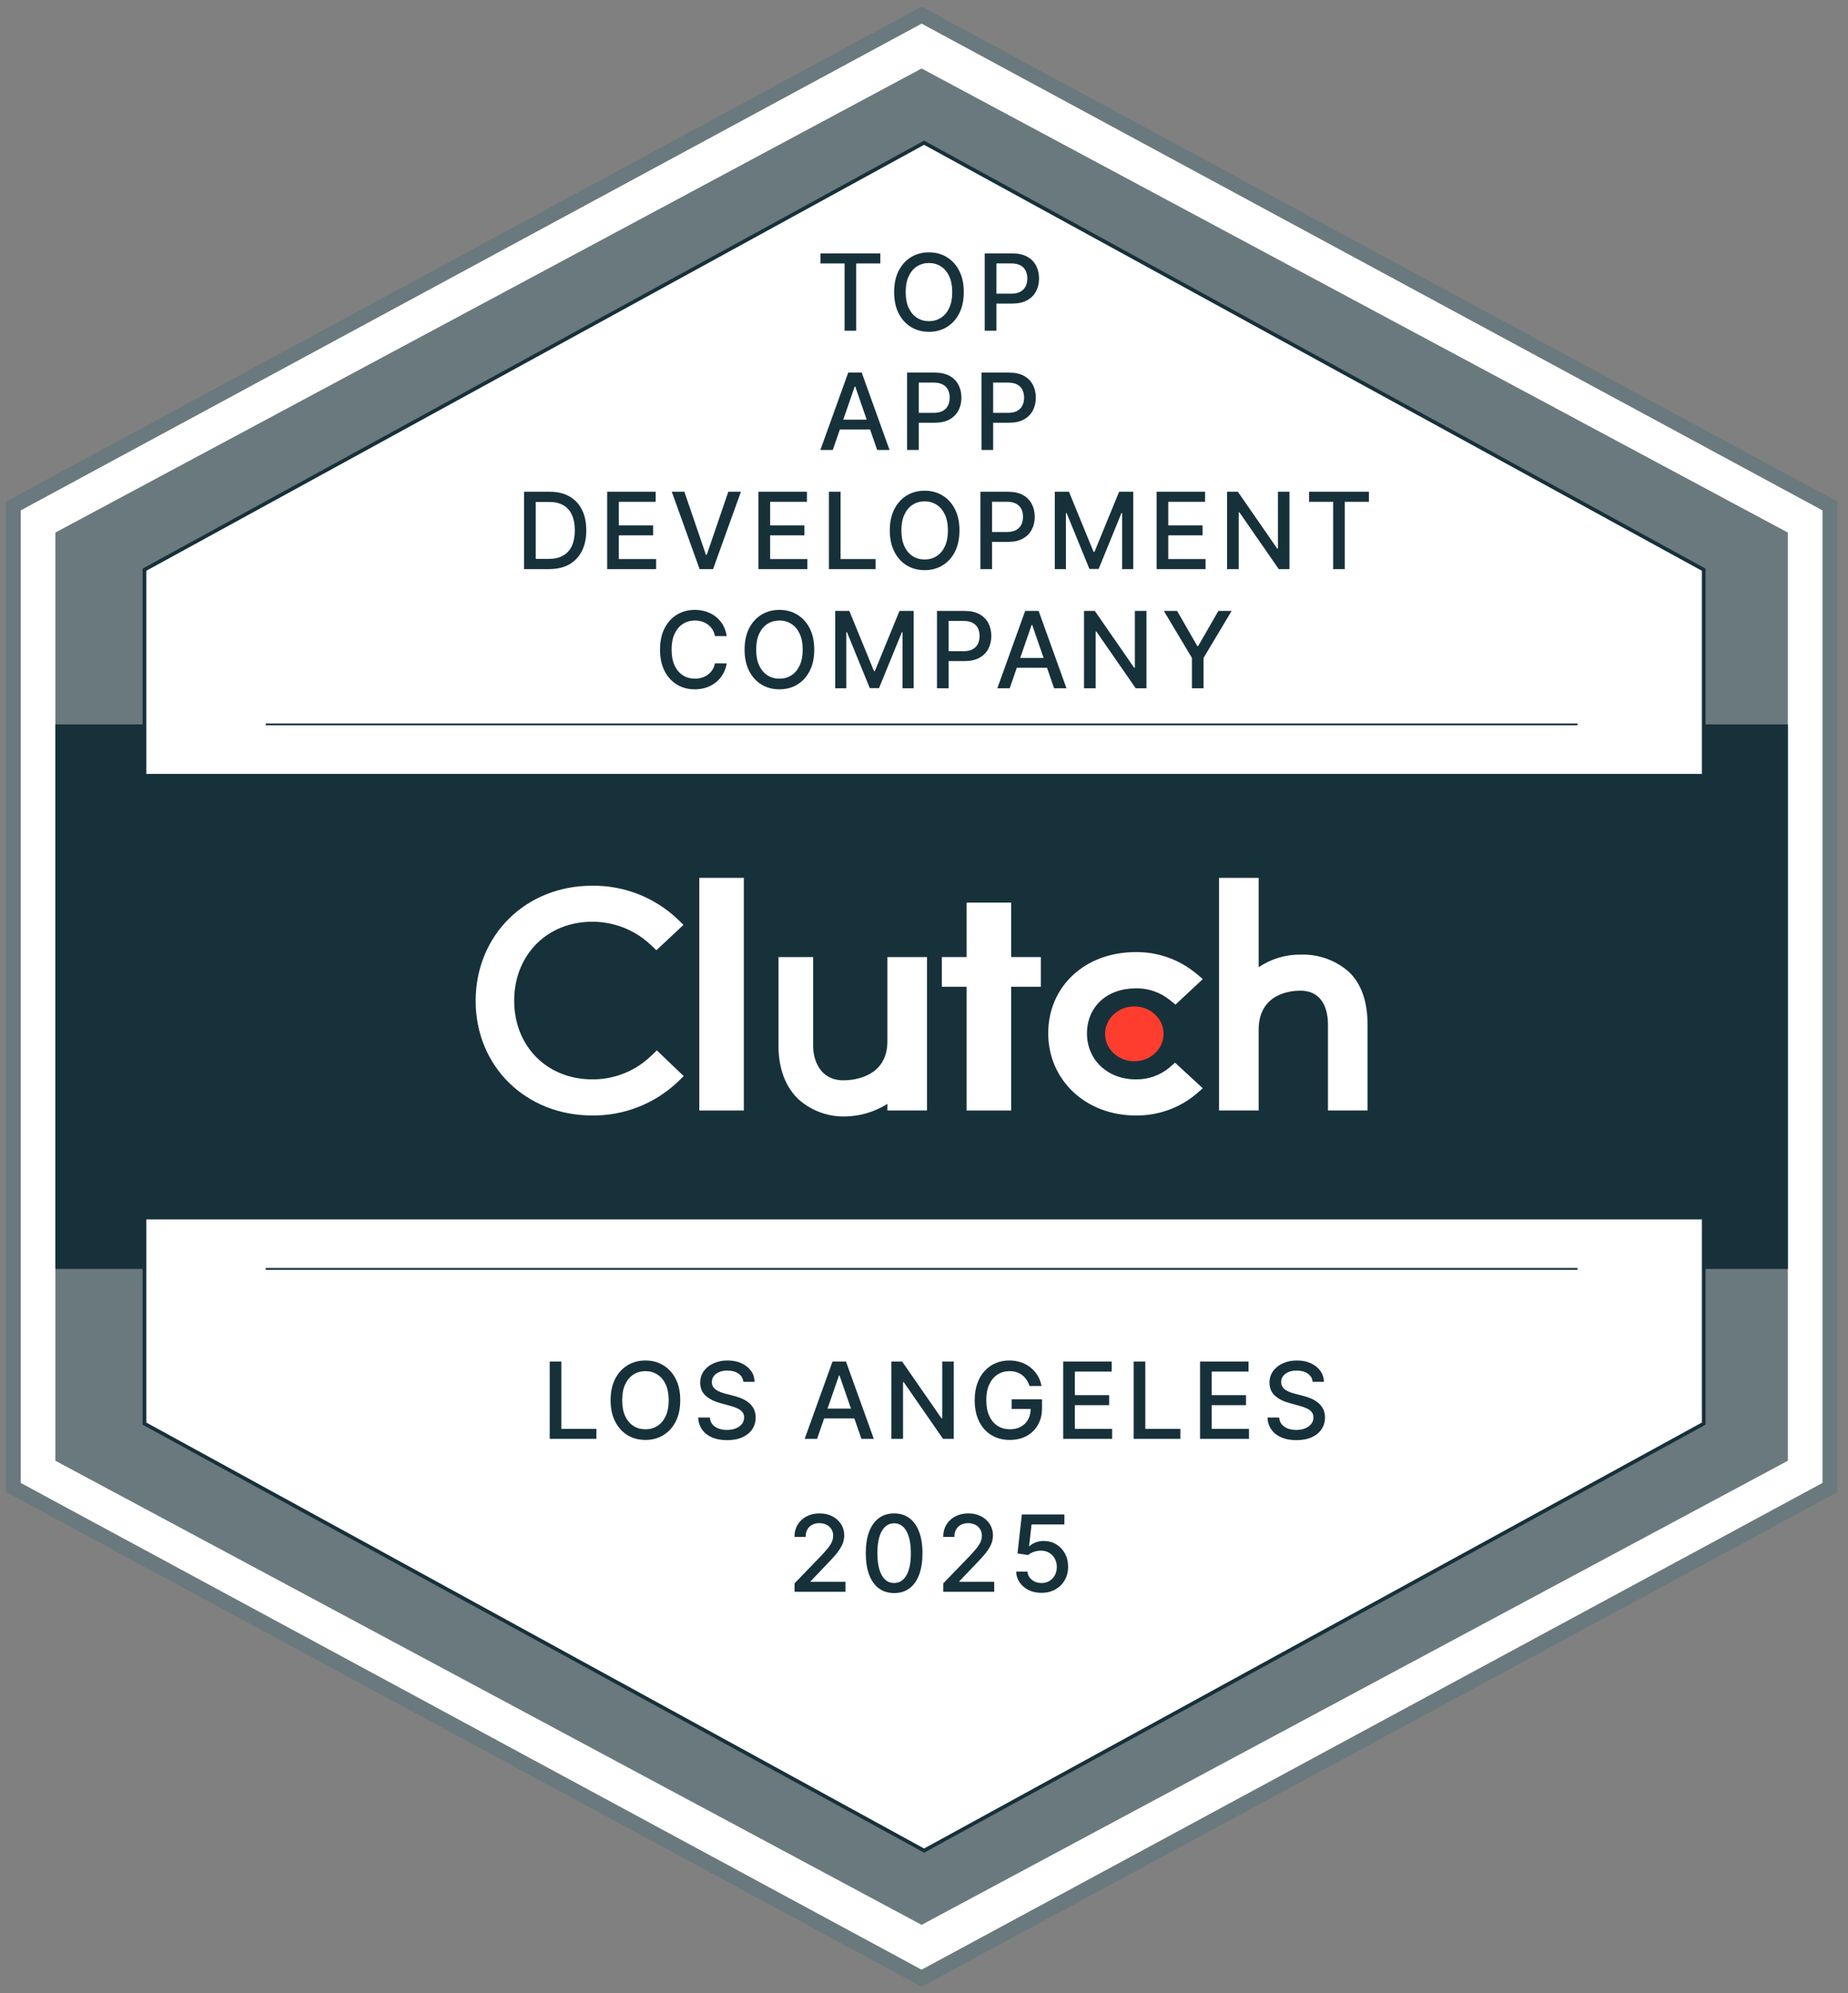
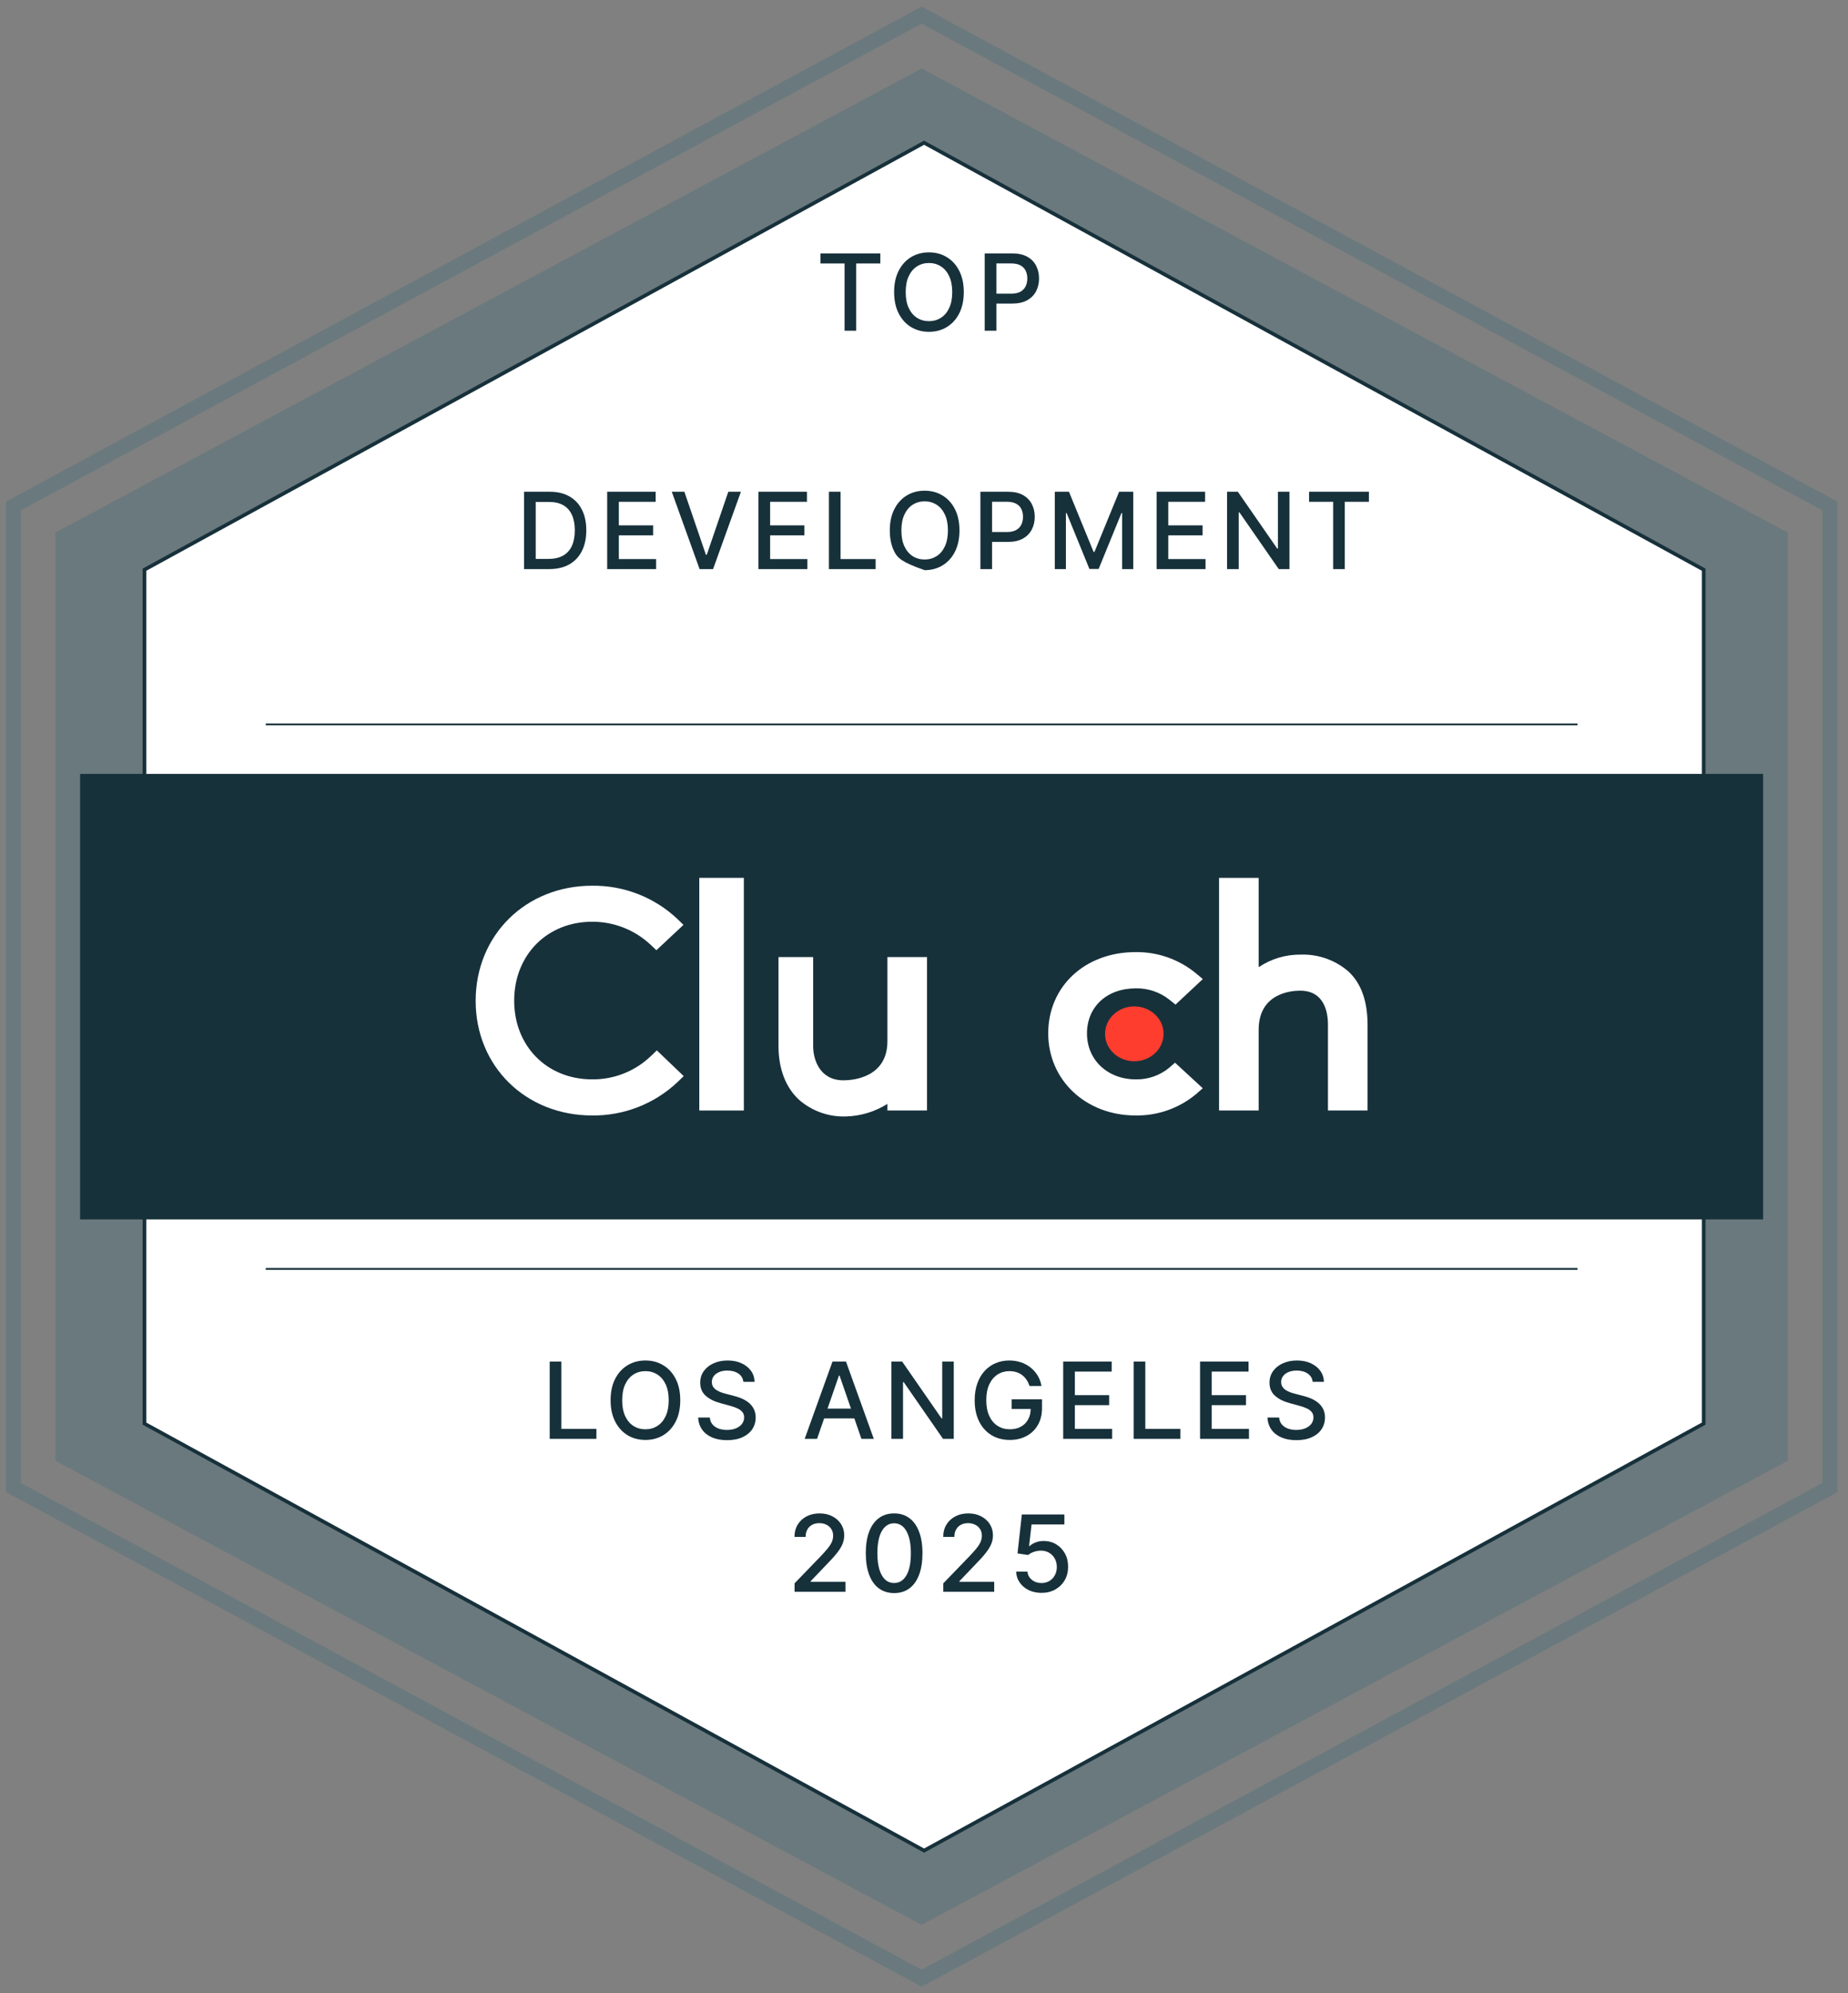
<svg xmlns="http://www.w3.org/2000/svg" width="140" height="151" viewBox="0 0 140 151" fill="none">
  <rect x="0" y="0" width="140" height="151" fill="#808080" stroke="none" />
  <g clip-path="url(#clip0_4011_353)">
-     <path d="M138.819 38.322V112.678L70.007 149.856L1.194 112.678V38.322L70.007 1.145L138.819 38.322Z" fill="white" />
    <path d="M69.819 150.5L69.557 150.357L0.444 113.018V38L0.74 37.843L69.819 0.5L70.082 0.643L139.194 38V113.038L69.819 150.5ZM1.569 112.336L69.819 149.21L138.069 112.336V38.664L69.819 1.79L1.569 38.664V112.336Z" fill="#6A797D" />
    <path d="M135.444 40.344V110.656L69.819 145.813L4.194 110.656V40.344L69.819 5.188L135.444 40.344Z" fill="#6A797D" />
-     <path d="M135.444 54.875H4.194V96.125H135.444V54.875Z" fill="#17313B" />
    <path d="M129.069 43.156V107.844L70.007 140.188L10.944 107.844V43.156L70.007 10.812L129.069 43.156Z" fill="white" stroke="#17313B" stroke-width="0.278" stroke-miterlimit="10" />
    <path d="M133.569 58.625H6.069V92.375H133.569V58.625Z" fill="#17313B" />
    <path d="M20.132 96.125H119.507" stroke="#17313B" stroke-width="0.139" stroke-miterlimit="10" />
    <path d="M20.132 54.875H119.507" stroke="#17313B" stroke-width="0.139" stroke-miterlimit="10" />
    <path d="M56.352 66.5H52.977V84.125H56.352V66.5Z" fill="white" />
    <path d="M67.228 78.875C67.228 81.619 64.629 81.838 63.902 81.838C62.079 81.838 61.603 80.232 61.603 79.265V72.5H58.978V79.25C58.978 80.953 59.514 82.358 60.511 83.293C61.493 84.16 62.768 84.619 64.078 84.575C65.195 84.547 66.284 84.218 67.228 83.622V84.125H70.228V72.5H67.228V78.875Z" fill="white" />
-     <path d="M76.603 68.375H73.228V72.5H71.353V74.75H73.228V84.125H76.603V74.75H78.853V72.5H76.603V68.375Z" fill="white" />
    <path d="M88.57 80.893C87.86 81.472 86.969 81.782 86.053 81.767C83.915 81.767 82.347 80.3 82.347 78.286C82.347 76.272 83.847 74.87 86.053 74.87C86.972 74.853 87.868 75.157 88.588 75.728L89.053 76.103L91.122 74.168L90.604 73.734C89.32 72.674 87.699 72.103 86.033 72.125C82.197 72.125 79.411 74.717 79.411 78.275C79.411 81.834 82.265 84.5 86.033 84.5C87.707 84.526 89.335 83.95 90.62 82.876L91.118 82.438L89.018 80.503L88.568 80.893H88.57Z" fill="white" />
    <path d="M102.156 73.594C101.156 72.729 99.867 72.272 98.545 72.315C97.409 72.301 96.296 72.633 95.353 73.268V66.5H92.353V84.125H95.353V78.013C95.353 75.268 97.764 75.046 98.492 75.046C100.314 75.046 100.603 76.654 100.603 77.622V84.125H103.603V77.638C103.603 75.935 103.168 74.532 102.156 73.594Z" fill="white" />
    <path d="M85.933 80.394C87.158 80.394 88.15 79.464 88.15 78.317C88.15 77.169 87.158 76.239 85.933 76.239C84.709 76.239 83.717 77.169 83.717 78.317C83.717 79.464 84.709 80.394 85.933 80.394Z" fill="#FF3D2E" />
    <path d="M49.276 80.033C48.085 81.161 46.5 81.783 44.858 81.765C41.439 81.765 38.953 79.253 38.953 75.803C38.953 72.353 41.439 69.825 44.858 69.825C46.49 69.817 48.065 70.432 49.261 71.543L49.726 71.982L51.778 70.063L51.328 69.624C49.582 67.972 47.261 67.067 44.858 67.096C39.822 67.096 36.035 70.846 36.035 75.818C36.035 80.79 39.837 84.5 44.858 84.5C47.269 84.528 49.597 83.614 51.346 81.954L51.796 81.519L49.76 79.57L49.276 80.035V80.033Z" fill="white" />
    <path d="M62.157 19.958V19.197H66.691V19.958H64.863V25.056H63.982V19.958H62.157ZM73.014 22.126C73.014 22.752 72.899 23.29 72.67 23.74C72.442 24.188 72.128 24.533 71.729 24.775C71.333 25.016 70.882 25.136 70.376 25.136C69.869 25.136 69.416 25.016 69.017 24.775C68.621 24.533 68.308 24.187 68.079 23.737C67.85 23.287 67.736 22.75 67.736 22.126C67.736 21.501 67.85 20.964 68.079 20.516C68.308 20.066 68.621 19.721 69.017 19.48C69.416 19.238 69.869 19.117 70.376 19.117C70.882 19.117 71.333 19.238 71.729 19.48C72.128 19.721 72.442 20.066 72.67 20.516C72.899 20.964 73.014 21.501 73.014 22.126ZM72.138 22.126C72.138 21.65 72.061 21.248 71.907 20.922C71.754 20.594 71.544 20.346 71.277 20.178C71.012 20.009 70.712 19.924 70.376 19.924C70.039 19.924 69.737 20.009 69.472 20.178C69.207 20.346 68.997 20.594 68.843 20.922C68.69 21.248 68.614 21.65 68.614 22.126C68.614 22.603 68.69 23.006 68.843 23.334C68.997 23.66 69.207 23.908 69.472 24.077C69.737 24.245 70.039 24.329 70.376 24.329C70.712 24.329 71.012 24.245 71.277 24.077C71.544 23.908 71.754 23.66 71.907 23.334C72.061 23.006 72.138 22.603 72.138 22.126ZM74.599 25.056V19.197H76.687C77.143 19.197 77.521 19.28 77.82 19.446C78.12 19.612 78.344 19.839 78.492 20.127C78.641 20.413 78.716 20.735 78.716 21.094C78.716 21.454 78.64 21.778 78.49 22.066C78.341 22.352 78.116 22.579 77.814 22.747C77.515 22.913 77.138 22.996 76.684 22.996H75.248V22.247H76.604C76.892 22.247 77.126 22.197 77.305 22.098C77.484 21.997 77.616 21.859 77.7 21.686C77.784 21.512 77.826 21.315 77.826 21.094C77.826 20.872 77.784 20.676 77.7 20.504C77.616 20.333 77.484 20.198 77.302 20.101C77.123 20.004 76.887 19.955 76.593 19.955H75.483V25.056H74.599Z" fill="#17313B" />
-     <path d="M63.09 34.084H62.151L64.26 28.225H65.281L67.389 34.084H66.451L64.795 29.289H64.749L63.09 34.084ZM63.247 31.789H66.291V32.533H63.247V31.789ZM68.719 34.084V28.225H70.807C71.263 28.225 71.64 28.308 71.94 28.474C72.239 28.64 72.463 28.867 72.612 29.155C72.761 29.441 72.835 29.763 72.835 30.122C72.835 30.482 72.76 30.806 72.609 31.094C72.46 31.38 72.235 31.607 71.934 31.775C71.635 31.941 71.258 32.024 70.804 32.024H69.368V31.274H70.724C71.012 31.274 71.246 31.225 71.425 31.126C71.604 31.024 71.736 30.887 71.82 30.714C71.903 30.54 71.945 30.343 71.945 30.122C71.945 29.9 71.903 29.704 71.82 29.532C71.736 29.361 71.603 29.226 71.422 29.129C71.243 29.032 71.006 28.983 70.713 28.983H69.603V34.084H68.719ZM74.355 34.084V28.225H76.443C76.899 28.225 77.276 28.308 77.576 28.474C77.875 28.64 78.099 28.867 78.248 29.155C78.397 29.441 78.471 29.763 78.471 30.122C78.471 30.482 78.396 30.806 78.245 31.094C78.096 31.38 77.871 31.607 77.57 31.775C77.271 31.941 76.894 32.024 76.44 32.024H75.004V31.274H76.36C76.648 31.274 76.882 31.225 77.061 31.126C77.24 31.024 77.372 30.887 77.456 30.714C77.54 30.54 77.582 30.343 77.582 30.122C77.582 29.9 77.54 29.704 77.456 29.532C77.372 29.361 77.239 29.226 77.058 29.129C76.879 29.032 76.642 28.983 76.349 28.983H75.239V34.084H74.355Z" fill="#17313B" />
-     <path d="M41.598 43.111H39.701V37.252H41.658C42.232 37.252 42.725 37.37 43.137 37.604C43.549 37.837 43.864 38.172 44.084 38.608C44.305 39.043 44.416 39.565 44.416 40.173C44.416 40.783 44.304 41.308 44.081 41.746C43.86 42.185 43.539 42.523 43.12 42.759C42.7 42.994 42.193 43.111 41.598 43.111ZM40.585 42.339H41.549C41.995 42.339 42.366 42.255 42.662 42.087C42.958 41.917 43.179 41.672 43.326 41.352C43.472 41.029 43.546 40.636 43.546 40.173C43.546 39.713 43.472 39.323 43.326 39.003C43.181 38.683 42.964 38.439 42.676 38.273C42.388 38.108 42.031 38.025 41.604 38.025H40.585V42.339ZM45.998 43.111V37.252H49.671V38.013H46.882V39.798H49.48V40.556H46.882V42.35H49.706V43.111H45.998ZM51.847 37.252L53.478 42.024H53.544L55.174 37.252H56.13L54.021 43.111H53L50.892 37.252H51.847ZM57.459 43.111V37.252H61.132V38.013H58.343V39.798H60.94V40.556H58.343V42.35H61.166V43.111H57.459ZM62.796 43.111V37.252H63.68V42.35H66.335V43.111H62.796ZM72.687 40.181C72.687 40.807 72.573 41.345 72.344 41.795C72.115 42.243 71.802 42.588 71.403 42.831C71.006 43.071 70.555 43.191 70.05 43.191C69.543 43.191 69.09 43.071 68.691 42.831C68.294 42.588 67.982 42.242 67.753 41.792C67.524 41.342 67.409 40.805 67.409 40.181C67.409 39.556 67.524 39.019 67.753 38.571C67.982 38.121 68.294 37.776 68.691 37.535C69.09 37.293 69.543 37.172 70.05 37.172C70.555 37.172 71.006 37.293 71.403 37.535C71.802 37.776 72.115 38.121 72.344 38.571C72.573 39.019 72.687 39.556 72.687 40.181ZM71.812 40.181C71.812 39.705 71.735 39.303 71.58 38.977C71.428 38.649 71.218 38.401 70.951 38.233C70.686 38.064 70.386 37.979 70.05 37.979C69.712 37.979 69.411 38.064 69.146 38.233C68.881 38.401 68.671 38.649 68.517 38.977C68.364 39.303 68.288 39.705 68.288 40.181C68.288 40.658 68.364 41.061 68.517 41.389C68.671 41.715 68.881 41.963 69.146 42.133C69.411 42.3 69.712 42.384 70.05 42.384C70.386 42.384 70.686 42.3 70.951 42.133C71.218 41.963 71.428 41.715 71.58 41.389C71.735 41.061 71.812 40.658 71.812 40.181ZM74.273 43.111V37.252H76.361C76.817 37.252 77.195 37.335 77.494 37.501C77.793 37.667 78.017 37.894 78.166 38.182C78.315 38.468 78.389 38.79 78.389 39.149C78.389 39.509 78.314 39.834 78.163 40.121C78.014 40.407 77.79 40.635 77.488 40.802C77.189 40.968 76.812 41.051 76.358 41.051H74.922V40.302H76.278C76.566 40.302 76.8 40.252 76.979 40.153C77.158 40.052 77.29 39.915 77.374 39.741C77.458 39.568 77.5 39.37 77.5 39.149C77.5 38.928 77.458 38.731 77.374 38.56C77.29 38.388 77.157 38.254 76.976 38.156C76.797 38.059 76.56 38.01 76.267 38.01H75.157V43.111H74.273ZM79.909 37.252H80.982L82.847 41.806H82.915L84.781 37.252H85.853V43.111H85.012V38.871H84.958L83.23 43.102H82.532L80.804 38.868H80.75V43.111H79.909V37.252ZM87.622 43.111V37.252H91.295V38.013H88.506V39.798H91.103V40.556H88.506V42.35H91.329V43.111H87.622ZM97.688 37.252V43.111H96.875L93.897 38.814H93.843V43.111H92.959V37.252H93.777L96.758 41.555H96.812V37.252H97.688ZM99.171 38.013V37.252H103.705V38.013H101.878V43.111H100.996V38.013H99.171Z" fill="#17313B" />
-     <path d="M55.056 48.185H54.163C54.129 47.995 54.065 47.827 53.971 47.682C53.878 47.537 53.763 47.414 53.628 47.313C53.493 47.212 53.341 47.135 53.173 47.084C53.007 47.032 52.831 47.007 52.644 47.007C52.306 47.007 52.004 47.092 51.737 47.261C51.472 47.431 51.262 47.68 51.108 48.008C50.955 48.336 50.879 48.736 50.879 49.209C50.879 49.686 50.955 50.089 51.108 50.417C51.262 50.745 51.473 50.992 51.74 51.16C52.007 51.328 52.307 51.412 52.641 51.412C52.826 51.412 53.002 51.387 53.167 51.338C53.335 51.286 53.487 51.211 53.622 51.112C53.758 51.013 53.872 50.891 53.966 50.748C54.061 50.603 54.127 50.438 54.163 50.251L55.056 50.254C55.008 50.541 54.915 50.807 54.778 51.049C54.643 51.289 54.468 51.497 54.255 51.672C54.043 51.846 53.801 51.98 53.528 52.076C53.255 52.171 52.958 52.219 52.635 52.219C52.128 52.219 51.676 52.099 51.279 51.858C50.883 51.616 50.57 51.27 50.341 50.82C50.114 50.37 50.001 49.833 50.001 49.209C50.001 48.584 50.115 48.047 50.344 47.599C50.573 47.149 50.886 46.804 51.282 46.563C51.679 46.321 52.13 46.2 52.635 46.2C52.946 46.2 53.236 46.245 53.505 46.334C53.776 46.422 54.019 46.552 54.234 46.724C54.45 46.893 54.628 47.101 54.769 47.347C54.91 47.591 55.006 47.871 55.056 48.185ZM61.686 49.209C61.686 49.835 61.571 50.373 61.342 50.823C61.114 51.271 60.8 51.616 60.401 51.858C60.005 52.099 59.553 52.219 59.048 52.219C58.541 52.219 58.088 52.099 57.689 51.858C57.293 51.616 56.98 51.27 56.751 50.82C56.522 50.37 56.408 49.833 56.408 49.209C56.408 48.584 56.522 48.047 56.751 47.599C56.98 47.149 57.293 46.804 57.689 46.563C58.088 46.321 58.541 46.2 59.048 46.2C59.553 46.2 60.005 46.321 60.401 46.563C60.8 46.804 61.114 47.149 61.342 47.599C61.571 48.047 61.686 48.584 61.686 49.209ZM60.81 49.209C60.81 48.733 60.733 48.331 60.578 48.005C60.426 47.677 60.216 47.429 59.949 47.261C59.684 47.092 59.384 47.007 59.048 47.007C58.711 47.007 58.409 47.092 58.144 47.261C57.879 47.429 57.669 47.677 57.515 48.005C57.362 48.331 57.286 48.733 57.286 49.209C57.286 49.686 57.362 50.089 57.515 50.417C57.669 50.743 57.879 50.991 58.144 51.16C58.409 51.328 58.711 51.412 59.048 51.412C59.384 51.412 59.684 51.328 59.949 51.16C60.216 50.991 60.426 50.743 60.578 50.417C60.733 50.089 60.81 49.686 60.81 49.209ZM63.271 46.28H64.344L66.209 50.834H66.278L68.143 46.28H69.215V52.139H68.374V47.899H68.32L66.592 52.13H65.894L64.166 47.896H64.112V52.139H63.271V46.28ZM70.984 52.139V46.28H73.072C73.528 46.28 73.906 46.363 74.205 46.529C74.504 46.695 74.728 46.922 74.877 47.21C75.026 47.496 75.1 47.818 75.1 48.177C75.1 48.537 75.025 48.861 74.874 49.149C74.726 49.435 74.501 49.662 74.199 49.83C73.9 49.996 73.523 50.079 73.069 50.079H71.633V49.33H72.989C73.277 49.33 73.511 49.28 73.69 49.181C73.869 49.08 74.001 48.942 74.085 48.769C74.169 48.595 74.211 48.398 74.211 48.177C74.211 47.956 74.169 47.759 74.085 47.587C74.001 47.416 73.868 47.281 73.687 47.184C73.508 47.087 73.271 47.038 72.978 47.038H71.868V52.139H70.984ZM76.493 52.139H75.555L77.663 46.28H78.685L80.793 52.139H79.855L78.198 47.344H78.153L76.493 52.139ZM76.651 49.844H79.694V50.588H76.651V49.844ZM86.851 46.28V52.139H86.038L83.061 47.842H83.006V52.139H82.122V46.28H82.94L85.921 50.583H85.975V46.28H86.851ZM88.172 46.28H89.176L90.706 48.943H90.769L92.3 46.28H93.304L91.178 49.839V52.139H90.297V49.839L88.172 46.28Z" fill="#17313B" />
+     <path d="M41.598 43.111H39.701V37.252H41.658C42.232 37.252 42.725 37.37 43.137 37.604C43.549 37.837 43.864 38.172 44.084 38.608C44.305 39.043 44.416 39.565 44.416 40.173C44.416 40.783 44.304 41.308 44.081 41.746C43.86 42.185 43.539 42.523 43.12 42.759C42.7 42.994 42.193 43.111 41.598 43.111ZM40.585 42.339H41.549C41.995 42.339 42.366 42.255 42.662 42.087C42.958 41.917 43.179 41.672 43.326 41.352C43.472 41.029 43.546 40.636 43.546 40.173C43.546 39.713 43.472 39.323 43.326 39.003C43.181 38.683 42.964 38.439 42.676 38.273C42.388 38.108 42.031 38.025 41.604 38.025H40.585V42.339ZM45.998 43.111V37.252H49.671V38.013H46.882V39.798H49.48V40.556H46.882V42.35H49.706V43.111H45.998ZM51.847 37.252L53.478 42.024H53.544L55.174 37.252H56.13L54.021 43.111H53L50.892 37.252H51.847ZM57.459 43.111V37.252H61.132V38.013H58.343V39.798H60.94V40.556H58.343V42.35H61.166V43.111H57.459ZM62.796 43.111V37.252H63.68V42.35H66.335V43.111H62.796ZM72.687 40.181C72.687 40.807 72.573 41.345 72.344 41.795C72.115 42.243 71.802 42.588 71.403 42.831C71.006 43.071 70.555 43.191 70.05 43.191C68.294 42.588 67.982 42.242 67.753 41.792C67.524 41.342 67.409 40.805 67.409 40.181C67.409 39.556 67.524 39.019 67.753 38.571C67.982 38.121 68.294 37.776 68.691 37.535C69.09 37.293 69.543 37.172 70.05 37.172C70.555 37.172 71.006 37.293 71.403 37.535C71.802 37.776 72.115 38.121 72.344 38.571C72.573 39.019 72.687 39.556 72.687 40.181ZM71.812 40.181C71.812 39.705 71.735 39.303 71.58 38.977C71.428 38.649 71.218 38.401 70.951 38.233C70.686 38.064 70.386 37.979 70.05 37.979C69.712 37.979 69.411 38.064 69.146 38.233C68.881 38.401 68.671 38.649 68.517 38.977C68.364 39.303 68.288 39.705 68.288 40.181C68.288 40.658 68.364 41.061 68.517 41.389C68.671 41.715 68.881 41.963 69.146 42.133C69.411 42.3 69.712 42.384 70.05 42.384C70.386 42.384 70.686 42.3 70.951 42.133C71.218 41.963 71.428 41.715 71.58 41.389C71.735 41.061 71.812 40.658 71.812 40.181ZM74.273 43.111V37.252H76.361C76.817 37.252 77.195 37.335 77.494 37.501C77.793 37.667 78.017 37.894 78.166 38.182C78.315 38.468 78.389 38.79 78.389 39.149C78.389 39.509 78.314 39.834 78.163 40.121C78.014 40.407 77.79 40.635 77.488 40.802C77.189 40.968 76.812 41.051 76.358 41.051H74.922V40.302H76.278C76.566 40.302 76.8 40.252 76.979 40.153C77.158 40.052 77.29 39.915 77.374 39.741C77.458 39.568 77.5 39.37 77.5 39.149C77.5 38.928 77.458 38.731 77.374 38.56C77.29 38.388 77.157 38.254 76.976 38.156C76.797 38.059 76.56 38.01 76.267 38.01H75.157V43.111H74.273ZM79.909 37.252H80.982L82.847 41.806H82.915L84.781 37.252H85.853V43.111H85.012V38.871H84.958L83.23 43.102H82.532L80.804 38.868H80.75V43.111H79.909V37.252ZM87.622 43.111V37.252H91.295V38.013H88.506V39.798H91.103V40.556H88.506V42.35H91.329V43.111H87.622ZM97.688 37.252V43.111H96.875L93.897 38.814H93.843V43.111H92.959V37.252H93.777L96.758 41.555H96.812V37.252H97.688ZM99.171 38.013V37.252H103.705V38.013H101.878V43.111H100.996V38.013H99.171Z" fill="#17313B" />
    <path d="M41.644 109V103.141H42.528V108.239H45.182V109H41.644ZM51.535 106.071C51.535 106.696 51.42 107.234 51.192 107.684C50.963 108.132 50.649 108.477 50.251 108.72C49.854 108.96 49.403 109.08 48.897 109.08C48.39 109.08 47.937 108.96 47.539 108.72C47.142 108.477 46.829 108.131 46.6 107.681C46.371 107.231 46.257 106.694 46.257 106.071C46.257 105.445 46.371 104.908 46.6 104.46C46.829 104.01 47.142 103.665 47.539 103.425C47.937 103.182 48.39 103.061 48.897 103.061C49.403 103.061 49.854 103.182 50.251 103.425C50.649 103.665 50.963 104.01 51.192 104.46C51.42 104.908 51.535 105.445 51.535 106.071ZM50.66 106.071C50.66 105.594 50.582 105.192 50.428 104.866C50.275 104.538 50.066 104.29 49.798 104.123C49.533 103.953 49.233 103.868 48.897 103.868C48.56 103.868 48.258 103.953 47.993 104.123C47.728 104.29 47.519 104.538 47.364 104.866C47.212 105.192 47.135 105.594 47.135 106.071C47.135 106.547 47.212 106.95 47.364 107.278C47.519 107.604 47.728 107.852 47.993 108.022C48.258 108.189 48.56 108.273 48.897 108.273C49.233 108.273 49.533 108.189 49.798 108.022C50.066 107.852 50.275 107.604 50.428 107.278C50.582 106.95 50.66 106.547 50.66 106.071ZM56.316 104.68C56.285 104.41 56.159 104.2 55.938 104.051C55.717 103.9 55.438 103.825 55.103 103.825C54.862 103.825 54.654 103.863 54.479 103.94C54.304 104.014 54.167 104.117 54.07 104.248C53.975 104.378 53.927 104.526 53.927 104.692C53.927 104.831 53.959 104.951 54.024 105.052C54.091 105.153 54.178 105.238 54.285 105.307C54.393 105.374 54.51 105.43 54.634 105.476C54.758 105.52 54.877 105.556 54.991 105.584L55.563 105.733C55.75 105.779 55.942 105.841 56.138 105.919C56.335 105.997 56.517 106.1 56.685 106.228C56.852 106.356 56.988 106.514 57.091 106.703C57.196 106.892 57.248 107.118 57.248 107.381C57.248 107.713 57.162 108.007 56.991 108.265C56.821 108.522 56.574 108.725 56.25 108.874C55.928 109.023 55.538 109.097 55.08 109.097C54.641 109.097 54.262 109.028 53.941 108.888C53.621 108.749 53.37 108.552 53.189 108.296C53.008 108.039 52.908 107.734 52.889 107.381H53.775C53.792 107.593 53.861 107.769 53.981 107.91C54.103 108.049 54.259 108.153 54.448 108.222C54.638 108.289 54.847 108.322 55.074 108.322C55.324 108.322 55.546 108.283 55.741 108.205C55.937 108.125 56.092 108.014 56.204 107.873C56.317 107.73 56.373 107.563 56.373 107.372C56.373 107.199 56.323 107.057 56.224 106.946C56.127 106.835 55.994 106.744 55.827 106.671C55.66 106.599 55.473 106.535 55.263 106.48L54.571 106.291C54.102 106.163 53.73 105.975 53.455 105.727C53.182 105.48 53.046 105.151 53.046 104.743C53.046 104.406 53.138 104.111 53.321 103.859C53.504 103.608 53.752 103.412 54.064 103.273C54.377 103.132 54.73 103.061 55.123 103.061C55.519 103.061 55.869 103.131 56.173 103.27C56.478 103.409 56.718 103.601 56.894 103.845C57.069 104.087 57.16 104.366 57.168 104.68H56.316ZM61.898 109H60.96L63.068 103.141H64.089L66.198 109H65.259L63.603 104.206H63.557L61.898 109ZM62.055 106.706H65.099V107.45H62.055V106.706ZM72.255 103.141V109H71.443L68.465 104.703H68.411V109H67.527V103.141H68.345L71.326 107.444H71.38V103.141H72.255ZM77.993 104.992C77.938 104.819 77.863 104.663 77.77 104.526C77.678 104.387 77.569 104.269 77.441 104.171C77.313 104.072 77.167 103.997 77.003 103.945C76.841 103.894 76.663 103.868 76.468 103.868C76.138 103.868 75.841 103.953 75.576 104.123C75.311 104.292 75.101 104.541 74.947 104.869C74.794 105.195 74.718 105.595 74.718 106.068C74.718 106.543 74.795 106.944 74.949 107.272C75.104 107.6 75.316 107.849 75.584 108.019C75.853 108.189 76.159 108.273 76.503 108.273C76.821 108.273 77.099 108.209 77.335 108.079C77.573 107.949 77.758 107.766 77.887 107.53C78.019 107.291 78.085 107.011 78.085 106.689L78.314 106.732H76.637V106.002H78.94V106.669C78.94 107.161 78.835 107.588 78.625 107.95C78.417 108.311 78.129 108.589 77.761 108.785C77.395 108.982 76.976 109.08 76.503 109.08C75.972 109.08 75.507 108.958 75.107 108.714C74.708 108.47 74.397 108.124 74.174 107.676C73.951 107.225 73.839 106.691 73.839 106.074C73.839 105.606 73.904 105.187 74.034 104.815C74.164 104.443 74.346 104.127 74.58 103.868C74.817 103.607 75.094 103.407 75.413 103.27C75.733 103.131 76.083 103.061 76.463 103.061C76.779 103.061 77.074 103.108 77.347 103.201C77.621 103.295 77.865 103.427 78.079 103.599C78.294 103.771 78.473 103.975 78.614 104.211C78.755 104.446 78.85 104.706 78.9 104.992H77.993ZM80.545 109V103.141H84.218V103.902H81.429V105.687H84.027V106.445H81.429V108.239H84.253V109H80.545ZM85.882 109V103.141H86.766V108.239H89.421V109H85.882ZM90.913 109V103.141H94.586V103.902H91.797V105.687H94.394V106.445H91.797V108.239H94.62V109H90.913ZM99.445 104.68C99.415 104.41 99.289 104.2 99.068 104.051C98.846 103.9 98.568 103.825 98.232 103.825C97.992 103.825 97.784 103.863 97.609 103.94C97.433 104.014 97.297 104.117 97.2 104.248C97.104 104.378 97.057 104.526 97.057 104.692C97.057 104.831 97.089 104.951 97.154 105.052C97.221 105.153 97.307 105.238 97.414 105.307C97.523 105.374 97.639 105.43 97.763 105.476C97.887 105.52 98.006 105.556 98.121 105.584L98.693 105.733C98.88 105.779 99.072 105.841 99.268 105.919C99.464 105.997 99.647 106.1 99.814 106.228C99.982 106.356 100.118 106.514 100.22 106.703C100.325 106.892 100.378 107.118 100.378 107.381C100.378 107.713 100.292 108.007 100.12 108.265C99.951 108.522 99.704 108.725 99.379 108.874C99.057 109.023 98.667 109.097 98.21 109.097C97.771 109.097 97.391 109.028 97.071 108.888C96.751 108.749 96.5 108.552 96.319 108.296C96.137 108.039 96.037 107.734 96.018 107.381H96.905C96.922 107.593 96.991 107.769 97.111 107.91C97.233 108.049 97.388 108.153 97.577 108.222C97.768 108.289 97.977 108.322 98.204 108.322C98.454 108.322 98.676 108.283 98.87 108.205C99.067 108.125 99.221 108.014 99.334 107.873C99.446 107.73 99.502 107.563 99.502 107.372C99.502 107.199 99.453 107.057 99.354 106.946C99.257 106.835 99.124 106.744 98.956 106.671C98.79 106.599 98.602 106.535 98.392 106.48L97.7 106.291C97.231 106.163 96.859 105.975 96.585 105.727C96.312 105.48 96.175 105.151 96.175 104.743C96.175 104.406 96.267 104.111 96.45 103.859C96.633 103.608 96.881 103.412 97.194 103.273C97.507 103.132 97.859 103.061 98.252 103.061C98.649 103.061 98.999 103.131 99.302 103.27C99.607 103.409 99.848 103.601 100.023 103.845C100.199 104.087 100.29 104.366 100.298 104.68H99.445Z" fill="#17313B" />
    <path d="M60.194 120.583V119.943L62.177 117.889C62.389 117.666 62.563 117.47 62.7 117.302C62.84 117.133 62.944 116.971 63.012 116.819C63.081 116.666 63.115 116.504 63.115 116.333C63.115 116.138 63.069 115.97 62.978 115.829C62.886 115.686 62.761 115.576 62.603 115.5C62.445 115.422 62.267 115.383 62.068 115.383C61.858 115.383 61.675 115.426 61.519 115.512C61.362 115.597 61.242 115.719 61.158 115.875C61.075 116.031 61.033 116.214 61.033 116.424H60.189C60.189 116.068 60.271 115.756 60.435 115.489C60.599 115.222 60.824 115.015 61.11 114.868C61.396 114.719 61.721 114.645 62.085 114.645C62.453 114.645 62.778 114.718 63.058 114.865C63.34 115.01 63.56 115.208 63.719 115.46C63.877 115.71 63.956 115.992 63.956 116.307C63.956 116.524 63.915 116.737 63.833 116.945C63.753 117.153 63.613 117.384 63.413 117.64C63.212 117.894 62.934 118.202 62.577 118.564L61.413 119.783V119.825H64.05V120.583H60.194ZM67.738 120.681C67.286 120.679 66.9 120.56 66.58 120.323C66.259 120.087 66.014 119.742 65.844 119.29C65.675 118.839 65.59 118.294 65.59 117.657C65.59 117.022 65.675 116.479 65.844 116.029C66.016 115.579 66.262 115.236 66.583 115C66.905 114.763 67.29 114.645 67.738 114.645C68.186 114.645 68.571 114.764 68.891 115.002C69.212 115.239 69.457 115.582 69.626 116.032C69.798 116.48 69.884 117.022 69.884 117.657C69.884 118.296 69.799 118.841 69.629 119.293C69.459 119.743 69.214 120.088 68.894 120.326C68.574 120.563 68.188 120.681 67.738 120.681ZM67.738 119.917C68.135 119.917 68.445 119.723 68.668 119.336C68.893 118.949 69.005 118.389 69.005 117.657C69.005 117.171 68.954 116.76 68.851 116.424C68.75 116.087 68.604 115.831 68.413 115.657C68.225 115.482 67.999 115.394 67.738 115.394C67.344 115.394 67.034 115.589 66.808 115.978C66.584 116.367 66.47 116.927 66.468 117.657C66.468 118.145 66.519 118.558 66.62 118.896C66.723 119.231 66.869 119.486 67.057 119.66C67.246 119.831 67.473 119.917 67.738 119.917ZM71.462 120.583V119.943L73.445 117.889C73.656 117.666 73.831 117.47 73.968 117.302C74.108 117.133 74.212 116.971 74.28 116.819C74.349 116.666 74.383 116.504 74.383 116.333C74.383 116.138 74.337 115.97 74.246 115.829C74.154 115.686 74.029 115.576 73.871 115.5C73.713 115.422 73.534 115.383 73.336 115.383C73.126 115.383 72.943 115.426 72.787 115.512C72.63 115.597 72.51 115.719 72.427 115.875C72.343 116.031 72.301 116.214 72.301 116.424H71.457C71.457 116.068 71.539 115.756 71.703 115.489C71.867 115.222 72.092 115.015 72.378 114.868C72.664 114.719 72.989 114.645 73.353 114.645C73.721 114.645 74.046 114.718 74.326 114.865C74.608 115.01 74.828 115.208 74.987 115.46C75.145 115.71 75.224 115.992 75.224 116.307C75.224 116.524 75.183 116.737 75.101 116.945C75.021 117.153 74.881 117.384 74.681 117.64C74.48 117.894 74.202 118.202 73.845 118.564L72.681 119.783V119.825H75.319V120.583H71.462ZM78.9 120.664C78.542 120.664 78.22 120.595 77.933 120.458C77.649 120.318 77.422 120.128 77.253 119.886C77.083 119.643 76.992 119.367 76.981 119.056H77.839C77.86 119.308 77.972 119.515 78.174 119.677C78.376 119.839 78.618 119.92 78.9 119.92C79.126 119.92 79.325 119.868 79.498 119.765C79.674 119.66 79.811 119.516 79.91 119.333C80.011 119.15 80.062 118.941 80.062 118.707C80.062 118.469 80.01 118.256 79.907 118.069C79.804 117.882 79.662 117.735 79.481 117.628C79.302 117.522 79.096 117.467 78.863 117.465C78.686 117.465 78.508 117.496 78.328 117.557C78.149 117.618 78.004 117.698 77.894 117.797L77.084 117.677L77.413 114.725H80.634V115.483H78.148L77.962 117.122H77.996C78.111 117.012 78.263 116.919 78.451 116.845C78.642 116.77 78.846 116.733 79.064 116.733C79.42 116.733 79.738 116.818 80.016 116.988C80.296 117.157 80.517 117.389 80.677 117.683C80.839 117.975 80.919 118.31 80.917 118.69C80.919 119.069 80.833 119.408 80.66 119.705C80.488 120.003 80.25 120.237 79.945 120.409C79.641 120.579 79.293 120.664 78.9 120.664Z" fill="#17313B" />
  </g>
  <defs>
    <clipPath id="clip0_4011_353">
      <rect width="138.75" height="150" fill="white" transform="translate(0.444 0.5)" />
    </clipPath>
  </defs>
</svg>